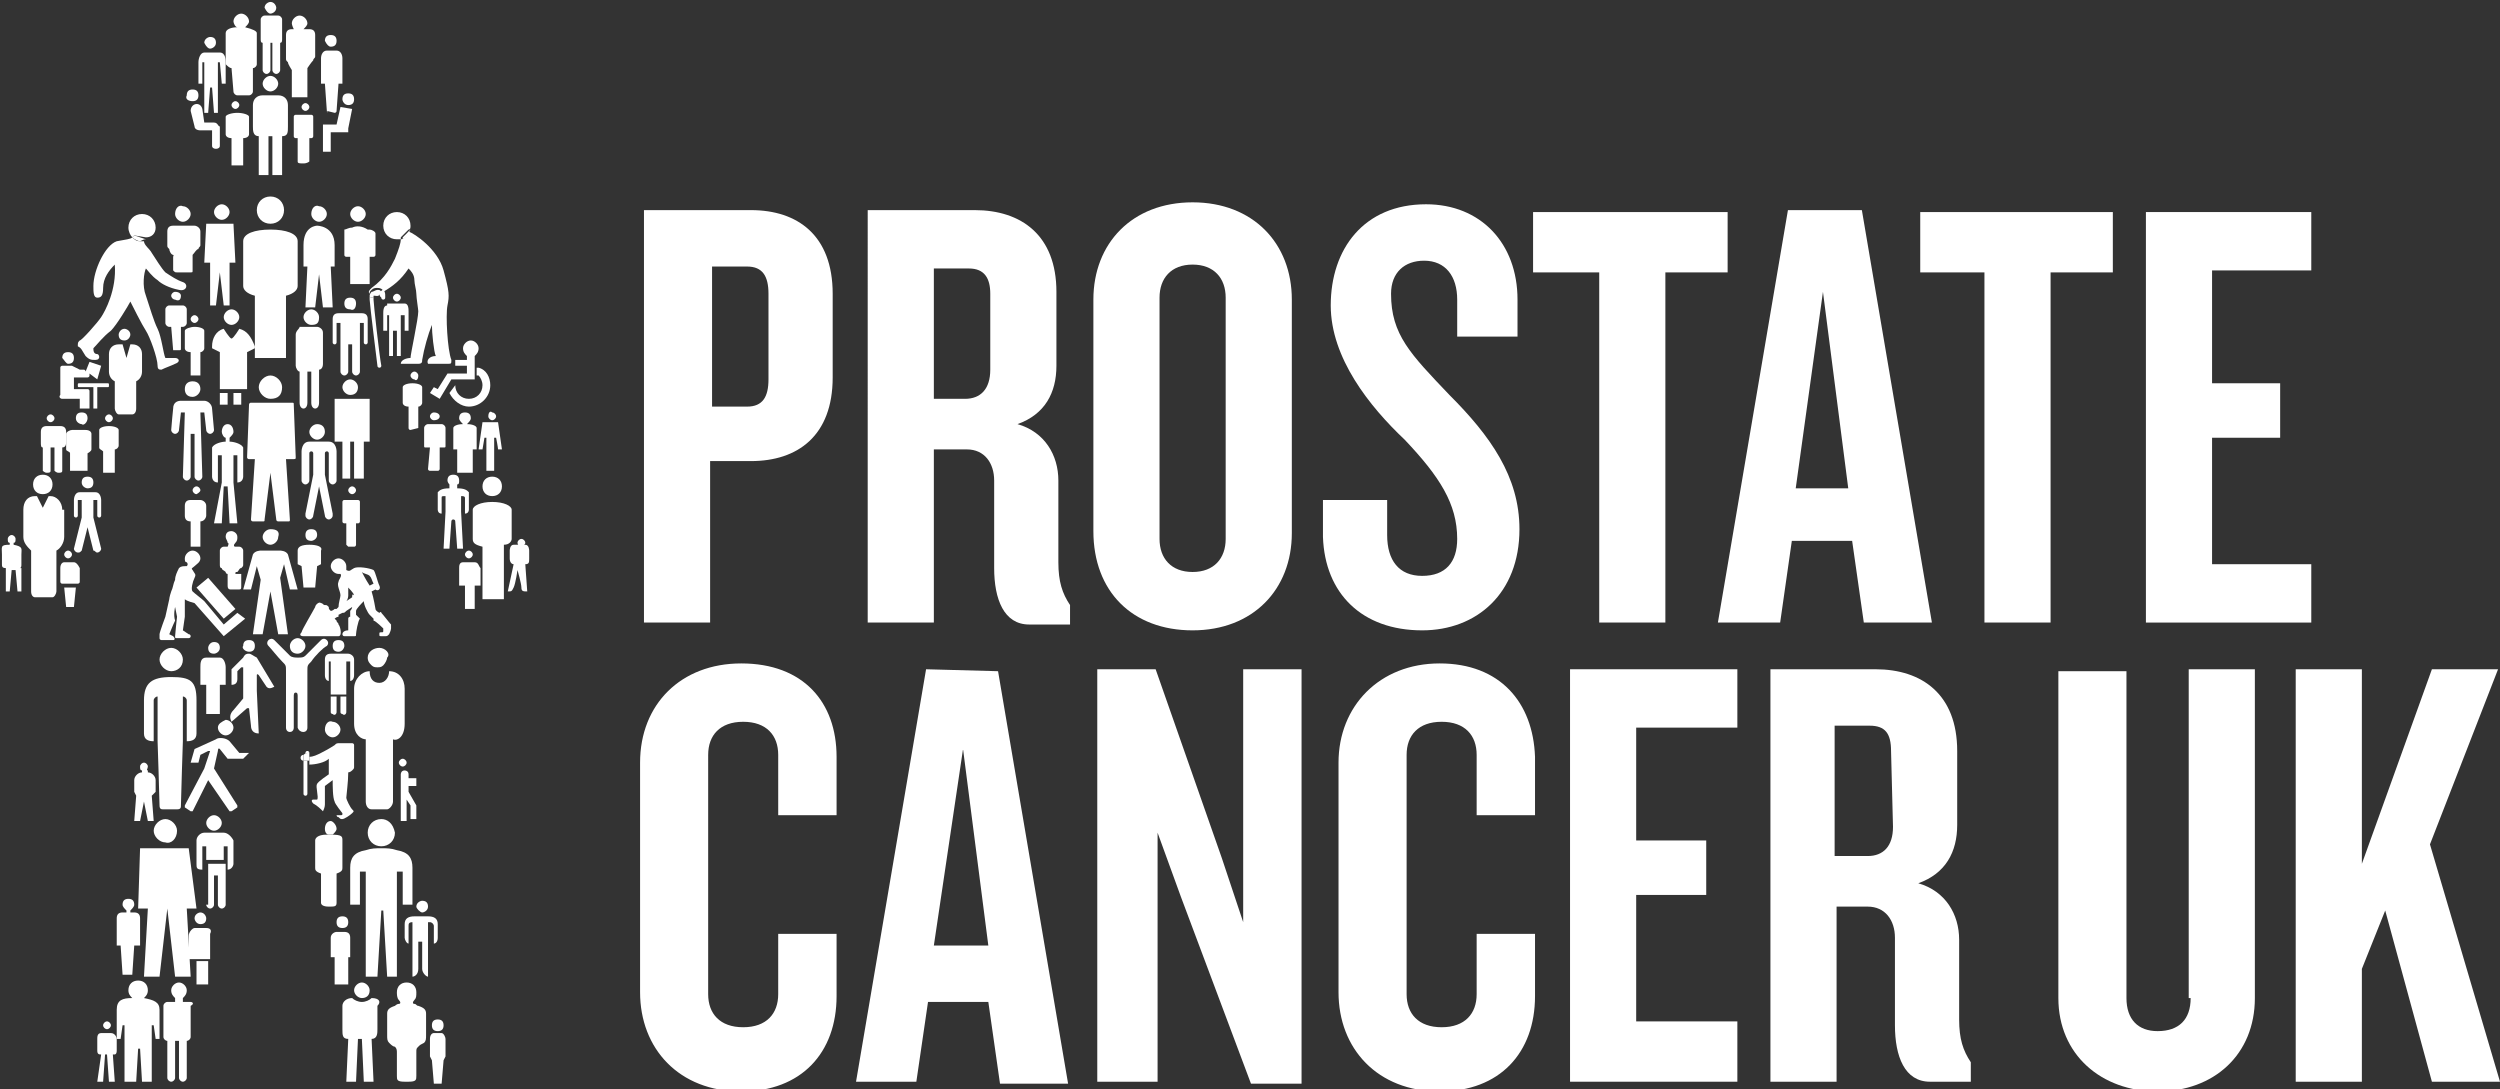
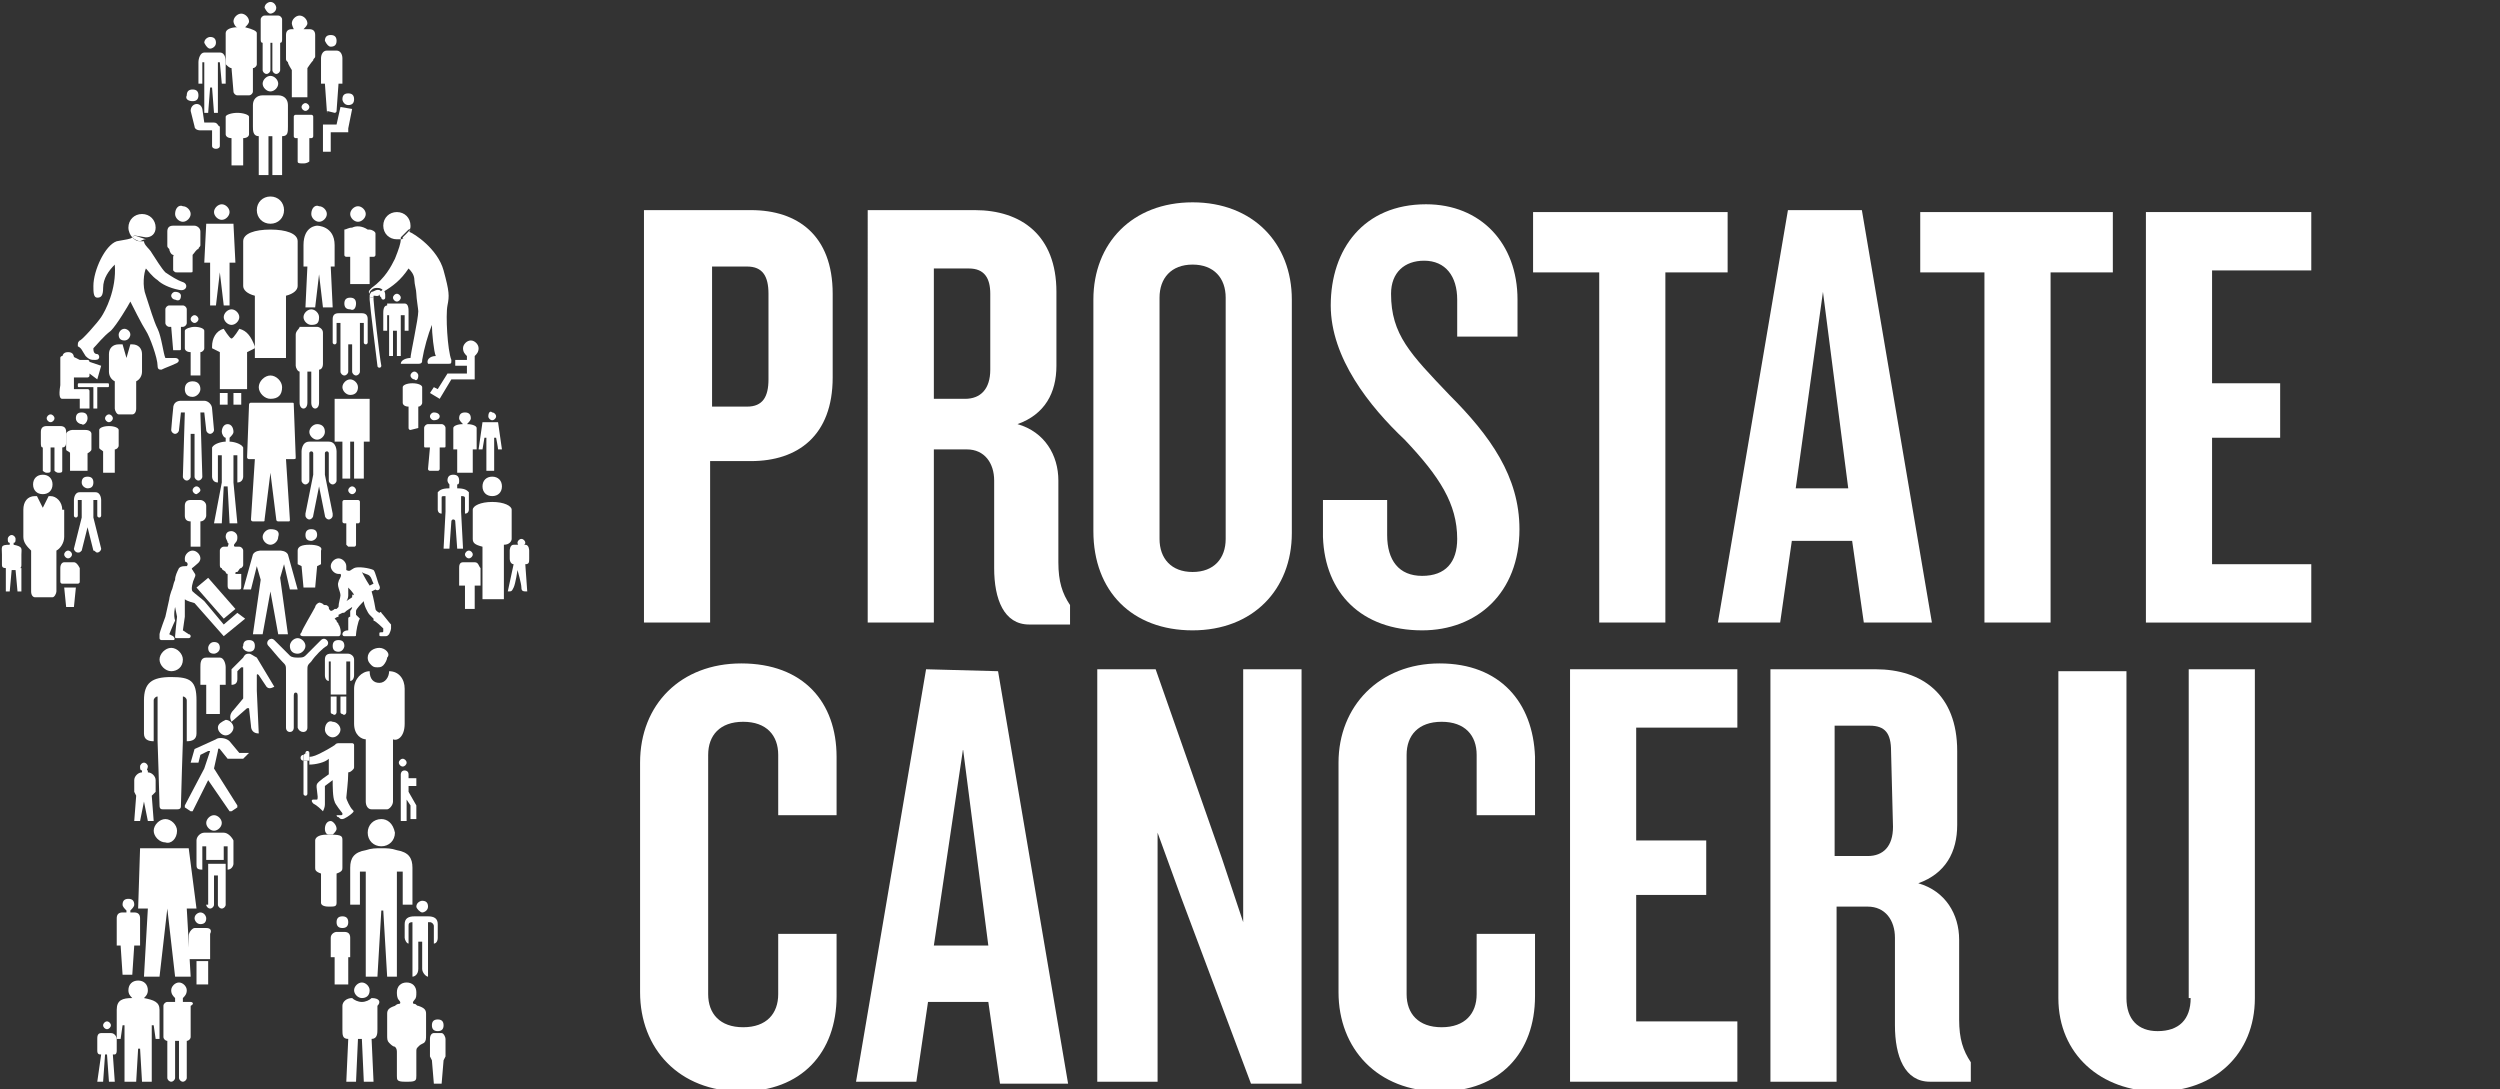
<svg xmlns="http://www.w3.org/2000/svg" version="1.1" id="Layer_1" x="0px" y="0px" viewBox="0 0 128.5 56" style="enable-background:new 0 0 128.5 56;" xml:space="preserve">
  <rect x="0" y="0" width="128.5" height="56" fill="#333333" stroke="none" />
  <style type="text/css">
	.st0{fill:#FFFFFF;}
	.st1{fill-rule:evenodd;clip-rule:evenodd;fill:#FFFFFF;}
</style>
  <g>
    <path class="st0" d="M100.7,48.3c0-1.3-0.7-2.5-2.1-2.9c1.4-0.5,2-1.6,2-3v-3.8c0-2.9-1.8-4.2-4.2-4.2H91v21.2h3.4v-9H96   c0.9,0,1.4,0.7,1.4,1.6v4.5c0,1.6,0.5,2.9,1.8,2.9h2.1v-1c-0.4-0.6-0.6-1.2-0.6-2.2V48.3z M97.3,42.5c0,1-0.5,1.5-1.3,1.5h-1.7   v-6.7h1.8c0.8,0,1.1,0.4,1.1,1.3L97.3,42.5L97.3,42.5z" />
-     <path class="st0" d="M124.9,43.4l3.5-9H125l-3.6,10v-10H118v21.2h3.4v-5.8l1.2-3l2.4,8.8h3.5L124.9,43.4z" />
    <path class="st0" d="M112.6,51.3c0,1.1-0.6,1.7-1.7,1.7c-1,0-1.6-0.6-1.6-1.7V34.5h-3.5v16.8c0,2.9,2.2,4.8,5.1,4.8   c2.9,0,5-1.9,5-4.8V34.4h-3.4V51.3z" />
    <path class="st0" d="M80.7,55.6h8.6v-3.1h-5.2v-6.5h3.6v-2.8h-3.6v-5.8h5.2v-3h-8.6V55.6z" />
    <path class="st0" d="M63.9,47.4l-1.1-3.3l-3.4-9.7h-3v21.2h3.1V42.8l1.2,3.3l3.6,9.6h2.6V34.4h-3V47.4z" />
    <path class="st0" d="M47.6,34.4L44,55.6h3.1l0.6-4.1h3.1l0.6,4.2h3.5l-3.6-21.2L47.6,34.4L47.6,34.4z M48,48.6l1.5-10.1l1.3,10.1   H48z" />
    <path class="st0" d="M74,34.1c-3.1,0-5.2,2.2-5.2,5.1v11.8c0,2.9,2,5.1,5.2,5.1c3.1,0,4.9-2,4.9-4.9V48h-3v3.1c0,1-0.6,1.7-1.8,1.7   c-1.2,0-1.8-0.7-1.8-1.7V38.8c0-1,0.6-1.7,1.8-1.7c1.2,0,1.8,0.7,1.8,1.7v3.1h3v-3C78.8,36.1,77.1,34.1,74,34.1z" />
    <path class="st0" d="M38.1,34.1c-3.1,0-5.2,2.1-5.2,5.1v11.8c0,2.9,2,5.1,5.2,5.1c3.1,0,4.9-2,4.9-4.9V48h-3v3.1   c0,1-0.6,1.7-1.8,1.7s-1.8-0.7-1.8-1.7V38.8c0-1,0.6-1.7,1.8-1.7s1.8,0.7,1.8,1.7v3.1h3v-3C43,36.1,41.3,34.1,38.1,34.1z" />
    <path class="st0" d="M118.8,29h-5.1v-6.5h3.5v-2.8h-3.5v-5.8h5.1v-3h-8.5V32h8.5V29z" />
    <path class="st0" d="M108.7,10.9h-10V14h3.3V32h3.4V14h3.2V10.9z" />
    <path class="st0" d="M82.2,32h3.4V14h3.2v-3.1h-10V14h3.4V32z" />
    <path class="st0" d="M91.5,32l0.6-4.2h3.1l0.6,4.2h3.5l-3.6-21.2h-3.8L88.3,32H91.5z M93.7,15L95,25.1h-2.7L93.7,15z" />
    <path class="st0" d="M54.4,24.7c0-1.3-0.7-2.5-2.1-2.9c1.4-0.5,2-1.6,2-3V15c0-2.9-1.8-4.2-4.2-4.2h-5.5V32H48v-8.9h1.7   c0.9,0,1.4,0.7,1.4,1.6v4.5c0,1.6,0.5,2.9,1.8,2.9H55v-1c-0.4-0.6-0.6-1.2-0.6-2.2V24.7z M50.9,19c0,1-0.5,1.5-1.3,1.5H48v-6.7h1.8   c0.8,0,1.1,0.5,1.1,1.3L50.9,19L50.9,19z" />
    <path class="st0" d="M36.6,23.7h2c2.4,0,4.2-1.3,4.2-4.3v-4.3c0-3-1.8-4.3-4.2-4.3h-5.5V32h3.4V23.7z M36.6,13.7h1.8   c0.8,0,1.1,0.5,1.1,1.4v4.4c0,0.9-0.3,1.4-1.1,1.4h-1.8V13.7z" />
    <path class="st0" d="M73.1,32.4c2.8,0,5-1.9,5-5.2c0-2.7-1.5-4.8-3.6-6.9c-2-2.1-3-3.1-3-5.2c0-1.1,0.7-1.7,1.7-1.7   c1.1,0,1.7,0.8,1.7,2v1.9h3.1v-1.9c0-2.9-1.9-4.9-4.7-4.9c-3.2,0-4.9,2.3-4.9,5.2c0,2.7,2,5.2,3.8,6.9c1.8,1.9,2.7,3.3,2.7,5.1   c0,1.2-0.6,1.9-1.8,1.9c-1.2,0-1.8-0.8-1.8-2.1v-1.8H68v1.9C68.1,30.5,70,32.4,73.1,32.4z" />
    <path class="st0" d="M61.3,32.4c3.1,0,5.1-2.1,5.1-5v-12c0-2.9-2-5-5.1-5c-3.1,0-5.1,2.1-5.1,5v11.9C56.2,30.4,58.2,32.4,61.3,32.4   z M59.6,15.3c0-1,0.6-1.7,1.7-1.7c1.1,0,1.7,0.7,1.7,1.7v12.4c0,1-0.6,1.7-1.7,1.7c-1.1,0-1.7-0.7-1.7-1.7V15.3z" />
    <path class="st1" d="M9.8,16.4c0,0.1,0.1,0.2,0.2,0.2c0.1,0,0.2-0.1,0.2-0.2c0-0.1-0.1-0.2-0.2-0.2C9.9,16.2,9.8,16.3,9.8,16.4z" />
    <path class="st1" d="M9.5,17v0.9c0,0.1,0.1,0.2,0.3,0.2v1.2h0.5v-1.2c0.1,0,0.2-0.1,0.2-0.2V17c0-0.1-0.2-0.2-0.5-0.2   C9.8,16.8,9.5,16.9,9.5,17z" />
    <path class="st1" d="M25.3,24.5c-0.3,0-0.5,0.2-0.5,0.5c0,0.3,0.2,0.5,0.5,0.5c0.3,0,0.5-0.2,0.5-0.5   C25.8,24.7,25.6,24.5,25.3,24.5z" />
    <path class="st1" d="M26.3,27.7v-1.5c0-0.2-0.4-0.4-1-0.4c-0.6,0-1,0.2-1,0.4v1.5c0,0.2,0.1,0.3,0.5,0.4v2.7h1.1v-2.8   C26.2,28,26.3,27.8,26.3,27.7z" />
    <path class="st1" d="M5.4,21.5c0,0.1,0.1,0.2,0.2,0.2c0.1,0,0.2-0.1,0.2-0.2c0-0.1-0.1-0.2-0.2-0.2C5.5,21.3,5.4,21.4,5.4,21.5z" />
    <path class="st1" d="M24.5,22c0-0.1-0.2-0.2-0.5-0.2c0.1-0.1,0.2-0.2,0.2-0.3c0-0.2-0.1-0.3-0.3-0.3c-0.2,0-0.3,0.1-0.3,0.3   c0,0.1,0.1,0.2,0.2,0.3c-0.3,0-0.5,0.1-0.5,0.2v1.1h0.2v1.2h0.8v-1.2h0.2V22z" />
    <path class="st1" d="M17.9,28.1h0.3c0.1,0,0.1-0.1,0.1-0.1v-1.1h0.1c0.1,0,0.1-0.1,0.1-0.1v-1c0-0.1-0.1-0.1-0.1-0.1h-0.7   c-0.1,0-0.1,0.1-0.1,0.1v1c0,0.1,0.1,0.1,0.1,0.1h0.1V28C17.8,28,17.9,28.1,17.9,28.1z" />
    <path class="st1" d="M18.3,25.2c0-0.1-0.1-0.2-0.2-0.2c-0.1,0-0.2,0.1-0.2,0.2c0,0.1,0.1,0.2,0.2,0.2   C18.2,25.4,18.3,25.3,18.3,25.2z" />
    <path class="st1" d="M15.2,17.2v1.6c0,0.1,0.1,0.3,0.2,0.3v1.6c0,0.2,0.1,0.3,0.2,0.3c0.1,0,0.2-0.1,0.2-0.3v-1.6h0.2v1.6   c0,0.2,0.1,0.3,0.2,0.3s0.2-0.1,0.2-0.3V19c0.1,0,0.2-0.1,0.2-0.3v-1.6c0-0.2-0.2-0.3-0.3-0.3h-0.9C15.4,16.9,15.2,17,15.2,17.2z" />
    <path class="st1" d="M16.4,16.3c0-0.2-0.2-0.4-0.4-0.4c-0.2,0-0.4,0.2-0.4,0.4c0,0.2,0.2,0.4,0.4,0.4   C16.3,16.7,16.4,16.6,16.4,16.3z" />
-     <path class="st1" d="M11.9,5.4c0,0.1,0.1,0.2,0.2,0.2c0.1,0,0.2-0.1,0.2-0.2c0-0.1-0.1-0.2-0.2-0.2C12,5.2,11.9,5.3,11.9,5.4z" />
    <path class="st1" d="M11.9,7.1v1.4h0.6V7.1c0.2,0,0.3-0.1,0.3-0.2V6c0-0.1-0.3-0.2-0.6-0.2c-0.3,0-0.6,0.1-0.6,0.2v0.9   C11.6,7,11.7,7.1,11.9,7.1z" />
    <path class="st1" d="M11,6.3l-0.5,0l-0.1-0.7c-0.1-0.4-0.6-0.3-0.6,0.1l0.2,0.8c0,0.1,0.1,0.2,0.3,0.2h0.6v0.8c0,0.2,0.4,0.2,0.4,0   v-1C11.2,6.5,11.2,6.3,11,6.3z" />
    <path class="st1" d="M9.9,5.2c0.2,0,0.3-0.1,0.3-0.3c0-0.2-0.1-0.3-0.3-0.3c-0.2,0-0.3,0.1-0.3,0.3C9.5,5.1,9.7,5.2,9.9,5.2z" />
    <path class="st1" d="M13.5,2.2v1.4c0,0.1,0.1,0.2,0.2,0.2c0.1,0,0.2-0.1,0.2-0.2V2.2H14v1.4c0,0.1,0.1,0.2,0.2,0.2   c0.1,0,0.2-0.1,0.2-0.2V2.2c0.1,0,0.1-0.1,0.1-0.2v-1c0-0.1-0.1-0.2-0.2-0.2h-0.7c-0.1,0-0.2,0.1-0.2,0.2v1   C13.4,2.1,13.4,2.2,13.5,2.2z" />
    <path class="st1" d="M13.9,0.7c0.1,0,0.3-0.1,0.3-0.3c0-0.1-0.1-0.3-0.3-0.3c-0.1,0-0.3,0.1-0.3,0.3C13.7,0.6,13.8,0.7,13.9,0.7z" />
    <path class="st1" d="M16.6,6.4v1.4H17V6.8h0.9l0-0.2c0,0,0,0,0,0l0.2-1l-0.6-0.1c0,0,0,0,0,0l-0.2,0.9l0,0l-0.4,0v0H16.6z" />
    <path class="st1" d="M17.9,5.4c0.2,0,0.3-0.1,0.3-0.3c0-0.2-0.1-0.3-0.3-0.3c-0.2,0-0.3,0.1-0.3,0.3C17.6,5.2,17.7,5.4,17.9,5.4z" />
    <path class="st1" d="M17,2.4c0.2,0,0.3-0.1,0.3-0.3c0-0.2-0.1-0.3-0.3-0.3c-0.2,0-0.3,0.1-0.3,0.3C16.8,2.3,16.9,2.4,17,2.4z" />
    <path class="st1" d="M20.6,15.3c0-0.1-0.1-0.2-0.2-0.2c-0.1,0-0.2,0.1-0.2,0.2c0,0.1,0.1,0.2,0.2,0.2   C20.5,15.5,20.6,15.4,20.6,15.3z" />
    <path class="st1" d="M19.9,15.7c-0.2,0-0.2,0.3-0.2,0.4v0.9h0.2v-0.8H20v2.1h0.2v-1.3h0.2v1.3h0.2v-2.1h0.2v0.8h0.2V16   c0-0.1,0-0.4-0.2-0.4H19.9z" />
    <path class="st1" d="M14.8,3.2C14.8,3.2,14.8,3.2,14.8,3.2C14.8,3.2,14.8,3.2,14.8,3.2C14.8,3.3,15,3.6,15,3.6c0,0,0,0,0,0.2V5h0.8   V3.7c0-0.1,0-0.2,0-0.2c0,0,0.2-0.3,0.3-0.4c0,0,0,0,0,0c0,0,0,0,0,0h0c0-0.1,0.1-0.1,0.1-0.2V1.8c0-0.2-0.1-0.3-0.3-0.3h-0.3   c0.1-0.1,0.2-0.2,0.2-0.3c0-0.2-0.2-0.4-0.4-0.4c-0.2,0-0.4,0.2-0.4,0.4c0,0.1,0.1,0.3,0.1,0.3H15c-0.2,0-0.3,0.1-0.3,0.3V3   C14.7,3.1,14.7,3.1,14.8,3.2L14.8,3.2z" />
    <path class="st1" d="M13.9,10.1c-0.4,0-0.7,0.3-0.7,0.7c0,0.4,0.3,0.7,0.7,0.7c0.4,0,0.7-0.3,0.7-0.7   C14.6,10.4,14.3,10.1,13.9,10.1z" />
    <path class="st1" d="M12.5,12.4v2.3c0,0.2,0.2,0.4,0.6,0.5v3.2h1.6v-3.2c0.4-0.1,0.6-0.3,0.6-0.5v-2.3c0-0.4-0.6-0.6-1.4-0.6   C13.1,11.8,12.5,12,12.5,12.4z" />
    <path class="st1" d="M18.3,15.6c0-0.2-0.1-0.3-0.3-0.3c-0.2,0-0.3,0.1-0.3,0.3c0,0.2,0.1,0.3,0.3,0.3C18.2,16,18.3,15.8,18.3,15.6z   " />
    <path class="st1" d="M17.4,16.1c-0.2,0-0.3,0.1-0.3,0.3v1.2c0,0.1,0.1,0.1,0.1,0.1c0.1,0,0.1-0.1,0.1-0.1v-1h0.2v2.5h0   c0,0.1,0.1,0.2,0.2,0.2c0.1,0,0.2-0.1,0.2-0.2v-1.4h0.2v1.4c0,0.1,0.1,0.2,0.2,0.2c0.1,0,0.2-0.1,0.2-0.2h0v-2.5h0.2v1   c0,0.1,0.1,0.1,0.1,0.1c0.1,0,0.1-0.1,0.1-0.1v-1.2c0-0.2-0.1-0.3-0.3-0.3v0L17.4,16.1L17.4,16.1z" />
    <path class="st1" d="M9.5,20c0,0.2,0.1,0.4,0.4,0.4c0.2,0,0.4-0.2,0.4-0.4c0-0.2-0.1-0.4-0.4-0.4C9.7,19.6,9.5,19.7,9.5,20z" />
    <path class="st1" d="M8.9,21c0,0-0.1,1-0.1,1.1c0,0.1,0.1,0.2,0.2,0.2s0.2-0.1,0.2-0.2c0,0,0.1-0.9,0.1-0.9h0.2l-0.1,3.3h0   c0,0.1,0.1,0.2,0.2,0.2c0.1,0,0.2-0.1,0.2-0.2v-2.2H10v2.2c0,0.1,0.1,0.2,0.2,0.2c0.1,0,0.2-0.1,0.2-0.2h0l-0.1-3.3h0.2   c0,0,0.1,0.9,0.1,0.9c0,0.1,0.1,0.2,0.2,0.2c0.1,0,0.2-0.1,0.2-0.2c0,0-0.1-1.1-0.1-1.1c0-0.2-0.2-0.4-0.4-0.4v0H9.3v0   C9.1,20.6,8.9,20.7,8.9,21z" />
    <path class="st1" d="M22.6,21.4c0-0.1-0.1-0.2-0.3-0.2c-0.1,0-0.2,0.1-0.2,0.2c0,0.1,0.1,0.2,0.2,0.2   C22.5,21.6,22.6,21.5,22.6,21.4z" />
    <path class="st1" d="M22,24.1c0,0.1,0.1,0.1,0.1,0.1h0.4c0.1,0,0.1-0.1,0.1-0.1l0-1.1c0.1,0,0.1,0,0.2,0c0.1,0,0.1,0,0.1-0.1V22   c0-0.1-0.1-0.2-0.2-0.2H22c-0.1,0-0.2,0.1-0.2,0.2v0.9c0,0.1,0,0.1,0.1,0.1c0.1,0,0.1,0,0.2,0L22,24.1z" />
    <path class="st1" d="M14.3,4.3c0-0.2-0.2-0.4-0.4-0.4c-0.2,0-0.4,0.2-0.4,0.4c0,0.2,0.2,0.4,0.4,0.4C14.1,4.7,14.3,4.5,14.3,4.3z" />
    <path class="st1" d="M13,5.4v1.1c0,0.2,0,0.5,0.3,0.5v2h0.5v-2H14v2h0.5v-2c0.3,0,0.3-0.2,0.3-0.5V5.4c0-0.3-0.2-0.5-0.5-0.5h-0.8   C13.2,4.9,13,5.1,13,5.4z" />
    <path class="st1" d="M23.7,26.3v-0.8c0.1,0,0.2,0,0.2,0.1v0.8c0.2,0,0.2-0.2,0.2-0.2v-0.6c0-0.2,0-0.2,0-0.3   c-0.1-0.1-0.2-0.2-0.6-0.2v-0.2c0.1,0,0.1-0.1,0.1-0.2c0-0.2-0.1-0.3-0.3-0.3c-0.2,0-0.3,0.1-0.3,0.3c0,0.1,0.1,0.2,0.1,0.2v0.2   c-0.4,0-0.5,0.1-0.6,0.2c0,0,0,0.1,0,0.3v0.6c0,0,0,0.2,0.2,0.2v-0.8c0-0.1,0-0.1,0.2-0.1v0.8l-0.1,1.9h0.3l0.1-1.4   c0,0,0-0.1,0.1-0.1c0,0,0.1,0,0.1,0.1l0.1,1.4h0.3L23.7,26.3z" />
    <path class="st1" d="M0.7,28v-0.1c0.1,0,0.1-0.1,0.1-0.2c0-0.1-0.1-0.2-0.2-0.2c-0.1,0-0.2,0.1-0.2,0.2c0,0.1,0,0.2,0.1,0.2V28   c-0.5,0-0.4,0.1-0.4,0.5v0.5c0,0.1,0,0.2,0.2,0.2h0v0.1l0,1.1h0.2l0.1-1.1h0.2l0.1,1.1h0.2l0-1.1v-0.1H1c0.1,0,0.1-0.1,0.1-0.2   v-0.5C1.1,28.2,1.2,28.1,0.7,28z" />
    <path class="st1" d="M27,27.9c0-0.1-0.1-0.2-0.2-0.2c-0.1,0-0.2,0.1-0.2,0.2c0,0.1,0.1,0.2,0.1,0.2h0.2C26.9,28,27,28,27,27.9z" />
    <path class="st1" d="M27,29L27,29c0.2,0,0.2-0.1,0.2-0.3v-0.4c0,0,0-0.3-0.2-0.3h-0.2c0,0-0.1,0-0.1,0v0c0,0-0.1,0-0.1,0h-0.2   c-0.2,0-0.2,0.3-0.2,0.3v0.4c0,0.2,0.1,0.3,0.2,0.3h0l0,0v0h0l-0.3,1.4c0.2,0,0.2,0,0.3-0.2c0.1-0.2,0.2-0.9,0.2-0.9   s0.2,0.7,0.2,0.9c0,0.2,0.1,0.2,0.3,0.2L27,29z" />
    <path class="st1" d="M26.5,29L26.5,29L26.5,29L26.5,29z" />
    <path class="st1" d="M26.8,28.1C26.8,28.1,26.8,28.1,26.8,28.1L26.8,28.1C26.7,28.1,26.7,28.1,26.8,28.1L26.8,28.1z" />
    <path class="st1" d="M10.3,25.2c0-0.1-0.1-0.2-0.2-0.2c-0.1,0-0.2,0.1-0.2,0.2c0,0.1,0.1,0.2,0.2,0.2   C10.1,25.4,10.3,25.3,10.3,25.2z" />
    <path class="st1" d="M10.3,28.1v-1.3c0.2,0,0.3-0.2,0.3-0.3v-0.5c0-0.2-0.2-0.3-0.3-0.3H9.8c-0.2,0-0.3,0.1-0.3,0.3v0.5   c0,0.2,0.1,0.3,0.3,0.3v1.3H10.3z" />
    <path class="st1" d="M3.2,26.2c0-0.4-0.3-0.7-0.6-0.7H2.5l-0.3,0.6l-0.3-0.6H1.8c-0.4,0-0.6,0.3-0.6,0.7v1.4c0,0.3,0.2,0.5,0.4,0.7   v2.1c0,0.2,0.1,0.3,0.2,0.3h0.9c0.1,0,0.2-0.2,0.2-0.3v-2.1c0.2-0.1,0.4-0.4,0.4-0.7V26.2z" />
    <path class="st1" d="M2.2,25.4c0.3,0,0.5-0.2,0.5-0.5c0-0.3-0.2-0.5-0.5-0.5s-0.5,0.2-0.5,0.5C1.7,25.2,1.9,25.4,2.2,25.4z" />
    <path class="st1" d="M5.6,18.2v0.9c0,0.2,0.1,0.4,0.3,0.5V21c0,0.1,0.1,0.3,0.2,0.3h0.7c0.1,0,0.2-0.1,0.2-0.3v-1.4   c0.2-0.1,0.3-0.3,0.3-0.5v-0.9c0-0.3-0.2-0.5-0.5-0.5H6.7l-0.2,0.7l-0.2-0.7H6.1C5.8,17.7,5.6,17.9,5.6,18.2z" />
    <path class="st1" d="M6.4,17.5c0.2,0,0.3-0.2,0.3-0.3c0-0.2-0.2-0.3-0.3-0.3c-0.2,0-0.3,0.2-0.3,0.3C6.1,17.4,6.2,17.5,6.4,17.5z" />
    <path class="st1" d="M15.9,28c-0.4,0-0.6,0.1-0.6,0.3c0,0.3,0,0.4,0,0.7l0.2,0.1l0.1,1.1h0.6l0.1-1.1l0.2-0.1c0-0.3,0-0.4,0-0.7   C16.6,28.1,16.3,28,15.9,28z" />
    <path class="st1" d="M16.3,27.5c0-0.2-0.1-0.3-0.3-0.3c-0.2,0-0.3,0.1-0.3,0.3c0,0.2,0.1,0.3,0.3,0.3   C16.1,27.8,16.3,27.7,16.3,27.5z" />
    <path class="st1" d="M24,19.2h-1L22.5,20l-0.2-0.1l-0.2,0.3l0.5,0.3l0.6-1h0.3l0.9,0v-1.2c0.1-0.1,0.2-0.2,0.2-0.4   c0-0.2-0.2-0.4-0.4-0.4c-0.2,0-0.4,0.2-0.4,0.4c0,0.2,0.1,0.3,0.2,0.4v0.2h-0.6v0.3H24V19.2z" />
    <path class="st1" d="M25.1,21.4c0,0.1,0.1,0.2,0.2,0.2c0.1,0,0.2-0.1,0.2-0.2c0-0.1-0.1-0.2-0.2-0.2C25.2,21.1,25.1,21.2,25.1,21.4   z" />
    <path class="st1" d="M24.8,21.7l-0.2,1.4c0,0,0,0,0,0h0.1c0,0,0,0,0.1,0c0,0,0.1-0.6,0.1-0.6s0.1,0,0.1,0c0,0,0,1.6,0,1.7   c0,0,0,0,0,0h0.4c0,0,0,0,0,0c0-0.1,0-1.7,0-1.7c0,0,0.1,0,0.1,0s0.1,0.5,0.1,0.6c0,0,0.1,0,0.1,0h0.1c0,0,0,0,0,0l-0.2-1.4H24.8z" />
    <path class="st1" d="M23.9,28.5c0,0.1,0.1,0.2,0.2,0.2c0.1,0,0.2-0.1,0.2-0.2c0-0.1-0.1-0.2-0.2-0.2C24,28.3,23.9,28.4,23.9,28.5z" />
    <path class="st1" d="M24.4,28.9h-0.6c-0.2,0-0.2,0.2-0.2,0.3v0.9h0.3v1.2h0.5v-1.2h0.3v-0.9C24.6,29.1,24.6,28.9,24.4,28.9z" />
    <path class="st1" d="M15.1,6v1c0,0.1,0.1,0.1,0.1,0.1h0.1v1.2c0,0.1,0.1,0.1,0.3,0.1c0.2,0,0.3-0.1,0.3-0.1V7.1h0.1   c0.1,0,0.1-0.1,0.1-0.1V6c0-0.1-0.1-0.1-0.1-0.1h-0.8C15.2,5.9,15.1,5.9,15.1,6z" />
    <path class="st1" d="M15.9,5.5c0-0.1-0.1-0.2-0.2-0.2c-0.1,0-0.2,0.1-0.2,0.2c0,0.1,0.1,0.2,0.2,0.2C15.8,5.7,15.9,5.6,15.9,5.5z" />
    <path class="st1" d="M16.8,5.7C16.8,5.8,16.9,5.8,16.8,5.7l0.4,0.1c0,0,0.1,0,0.1-0.1l0.1-1.4h0.2l0-0.4V3c0-0.2-0.1-0.4-0.3-0.4   h-0.5c-0.2,0-0.3,0.2-0.3,0.4v1.3h0.2L16.8,5.7z" />
    <path class="st1" d="M11.9,3.5L11.9,3.5l0.1,1.2l0,0l0,0c0,0.1,0.1,0.2,0.2,0.2h0.6c0.1,0,0.2-0.1,0.2-0.2c0,0,0,0,0,0V3.5H13   c0.1,0,0.2-0.1,0.2-0.2V1.7c0-0.1-0.2-0.2-0.6-0.3c0.1-0.1,0.2-0.2,0.2-0.3c0-0.2-0.2-0.4-0.4-0.4c-0.2,0-0.4,0.2-0.4,0.4   c0,0.1,0.1,0.3,0.2,0.3c-0.3,0-0.6,0.1-0.6,0.3v1.6C11.7,3.4,11.8,3.5,11.9,3.5z" />
    <path class="st1" d="M10.8,2.5c0.1,0,0.3-0.1,0.3-0.3c0-0.2-0.1-0.3-0.3-0.3c-0.1,0-0.3,0.1-0.3,0.3C10.6,2.4,10.7,2.5,10.8,2.5z" />
    <path class="st1" d="M11.4,10.5c-0.2,0-0.4,0.2-0.4,0.4c0,0.2,0.2,0.4,0.4,0.4s0.4-0.2,0.4-0.4C11.8,10.7,11.6,10.5,11.4,10.5z" />
    <path class="st1" d="M10.6,11.5l-0.1,2h0.3v2.2h0.3l0.2-1.7l0.2,1.7h0.3v-2.2h0.3l-0.1-2H10.6z" />
    <path class="st1" d="M9.4,11.4c0.2,0,0.4-0.2,0.4-0.4c0-0.2-0.2-0.4-0.4-0.4C9.2,10.5,9,10.7,9,11C9,11.2,9.2,11.4,9.4,11.4z" />
    <path class="st1" d="M8.9,13.1C8.9,13.2,9,13.2,8.9,13.1l0,0.8C9,14,9,14,9.1,14h0.7c0.1,0,0.1,0,0.1-0.1c0,0,0,0,0,0l0-0.7   c0,0,0-0.1,0-0.1c0.1-0.1,0.2-0.3,0.3-0.3c0-0.1,0.1-0.1,0.1-0.2v-0.7c0-0.2-0.2-0.3-0.3-0.3H8.9c-0.2,0-0.3,0.1-0.3,0.3v0.7   c0,0.1,0,0.1,0.1,0.2C8.7,12.9,8.8,13.1,8.9,13.1z" />
    <path class="st1" d="M18.1,11.7c-0.2,0-0.3,0.1-0.4,0.1c0,0,0,0,0,0c0,0,0,0,0,0c0,0,0,0,0,0c0,0,0,0,0,0c0,0,0,0,0,0   c0,0,0,0,0,0.1v1.2c0,0.1,0.1,0.1,0.1,0.1h0.2v1.4H19v-1.4h0.2c0.1,0,0.1-0.1,0.1-0.1V12c0,0,0,0,0,0c0,0,0,0,0,0   c0-0.1-0.2-0.2-0.3-0.2c0,0,0,0,0,0c0,0-0.1,0-0.1,0C18.6,11.6,18.3,11.6,18.1,11.7z" />
    <path class="st1" d="M18,11c0,0.2,0.2,0.4,0.4,0.4c0.2,0,0.4-0.2,0.4-0.4c0-0.2-0.2-0.4-0.4-0.4C18.2,10.6,18,10.8,18,11z" />
    <path class="st1" d="M15.6,12.6v1.1h0.2l-0.1,2.1h0.5l0.2-1.7l0.2,1.7h0.5l-0.1-2.1h0.2v-1.1c0-1-0.9-1-0.9-1S15.6,11.6,15.6,12.6z   " />
    <path class="st1" d="M16,11c0,0.2,0.2,0.4,0.4,0.4c0.2,0,0.4-0.2,0.4-0.4c0-0.2-0.2-0.4-0.4-0.4C16.2,10.5,16,10.7,16,11z" />
    <path class="st1" d="M8.9,18h0.3c0.1,0,0.1,0,0.1-0.1v-1.1h0.1c0.1,0,0.2-0.1,0.2-0.2v-0.7c0-0.1-0.1-0.2-0.2-0.2H8.7   c-0.1,0-0.2,0.1-0.2,0.2v0.7c0,0.1,0.1,0.2,0.2,0.2h0.1L8.9,18C8.8,18,8.8,18,8.9,18z" />
    <path class="st1" d="M9.3,15.2C9.3,15.1,9.2,15,9,15c-0.1,0-0.2,0.1-0.2,0.2s0.1,0.2,0.2,0.2C9.2,15.5,9.3,15.4,9.3,15.2z" />
    <path class="st1" d="M21.5,19.3c0-0.1-0.1-0.2-0.2-0.2c-0.1,0-0.2,0.1-0.2,0.2c0,0.1,0.1,0.2,0.2,0.2   C21.4,19.6,21.5,19.5,21.5,19.3z" />
    <path class="st1" d="M21.5,22v-1.1c0.1,0,0.2-0.1,0.2-0.2v-0.8c0-0.1-0.2-0.2-0.5-0.2c-0.3,0-0.5,0.1-0.5,0.2v0.8   c0,0.1,0.1,0.2,0.3,0.2V22c0,0,0,0.1,0.1,0.1L21.5,22C21.5,22.1,21.5,22.1,21.5,22z" />
    <path class="st1" d="M3.5,18.7c0.2,0,0.3-0.1,0.3-0.3c0-0.2-0.1-0.3-0.3-0.3c-0.2,0-0.3,0.1-0.3,0.3C3.3,18.5,3.4,18.7,3.5,18.7z" />
-     <path class="st1" d="M3.2,20.5h0.9V21h0.5v-0.9c0,0,0-0.1-0.1-0.1H3.8v-0.6l0.2,0h0.5v0c0,0,0.1,0,0.1-0.1v-0.1L5,19.5l0.2-0.7   l-0.6-0.2l-0.2,0.5v0c0,0,0-0.1-0.1-0.1H4.1l-0.4-0.2c0,0,0,0-0.2,0H3.2c0,0-0.1,0-0.1,0.1v1.4C3,20.4,3.1,20.5,3.2,20.5z" />
+     <path class="st1" d="M3.2,20.5h0.9V21h0.5v-0.9c0,0,0-0.1-0.1-0.1H3.8v-0.6l0.2,0h0.5v0c0,0,0.1,0,0.1-0.1v-0.1L5,19.5l0.2-0.7   l-0.6-0.2v0c0,0,0-0.1-0.1-0.1H4.1l-0.4-0.2c0,0,0,0-0.2,0H3.2c0,0-0.1,0-0.1,0.1v1.4C3,20.4,3.1,20.5,3.2,20.5z" />
    <path class="st1" d="M5,19.9h0.5c0.1,0,0.1,0,0.1-0.1c0-0.1,0-0.1-0.1-0.1H4.1c-0.1,0-0.1,0-0.1,0.1c0,0.1,0,0.1,0.1,0.1h0.7V21H5   V19.9z" />
    <path class="st1" d="M4.5,24.2v-0.8c0-0.1,0-0.1,0-0.1c0,0,0.2-0.1,0.2-0.2c0,0,0,0,0,0c0,0,0,0,0,0h0c0,0,0-0.1,0-0.1v-0.7   c0-0.1-0.1-0.2-0.3-0.2H3.7c-0.1,0-0.3,0.1-0.3,0.2V23c0,0.1,0,0.1,0,0.1h0c0,0,0,0,0,0c0,0,0,0,0,0c0,0.1,0.2,0.1,0.2,0.2   c0,0,0,0,0,0.1v0.8H4.5z" />
    <path class="st1" d="M4.5,21.5c0-0.2-0.1-0.3-0.3-0.3c-0.2,0-0.3,0.1-0.3,0.3c0,0.2,0.2,0.3,0.3,0.3C4.3,21.9,4.5,21.7,4.5,21.5z" />
    <path class="st1" d="M2.6,21.7L2.6,21.7c0.1,0,0.2-0.1,0.2-0.2c0-0.1-0.1-0.2-0.2-0.2h0c-0.1,0-0.2,0.1-0.2,0.2   C2.4,21.6,2.5,21.7,2.6,21.7z" />
    <path class="st1" d="M2.2,23v1.2c0,0,0.1,0.1,0.2,0.1c0.1,0,0.2,0,0.2-0.1V23h0.2v1.2c0,0,0.1,0.1,0.2,0.1c0.1,0,0.2,0,0.2-0.1V23   c0.2,0,0.2-0.2,0.2-0.3v-0.5c0-0.2-0.1-0.3-0.3-0.3H2.4c-0.2,0-0.3,0.1-0.3,0.3v0.5C2.1,22.9,2.1,23,2.2,23z" />
    <path class="st1" d="M4.5,25.1L4.5,25.1c0.2,0,0.3-0.1,0.3-0.3c0-0.2-0.1-0.3-0.3-0.3h0c-0.2,0-0.3,0.1-0.3,0.3   C4.2,25,4.4,25.1,4.5,25.1z" />
    <path class="st1" d="M5,28.4c0.1,0,0.2-0.1,0.2-0.2c0,0,0,0,0,0h0l-0.4-1.6v-0.9H5v0.8c0,0.1,0.1,0.1,0.1,0.1   c0.1,0,0.1-0.1,0.1-0.1c0,0,0,0,0,0v-0.8c0,0,0-0.4-0.3-0.4H4.1c-0.3,0-0.3,0.4-0.3,0.4s0,0.8,0,0.8c0,0.1,0.1,0.1,0.1,0.1   c0.1,0,0.1-0.1,0.1-0.1c0,0,0-0.8,0-0.8h0.2v0.9l-0.4,1.6h0c0,0,0,0,0,0c0,0.1,0.1,0.2,0.2,0.2c0.1,0,0.1,0,0.2-0.1h0l0.3-1.2   l0.3,1.2C4.9,28.3,4.9,28.4,5,28.4z" />
    <path class="st1" d="M18.4,19.9c0-0.2-0.2-0.4-0.4-0.4c-0.2,0-0.4,0.2-0.4,0.4c0,0.2,0.2,0.4,0.4,0.4   C18.3,20.3,18.4,20.1,18.4,19.9z" />
    <path class="st1" d="M14.5,19.9c0-0.3-0.3-0.6-0.6-0.6c-0.3,0-0.6,0.3-0.6,0.6c0,0.3,0.3,0.6,0.6,0.6   C14.3,20.5,14.5,20.3,14.5,19.9z" />
    <path class="st1" d="M15.2,23.5l-0.1-2.7c0-0.1,0-0.1-0.1-0.1h-2.1c-0.1,0-0.1,0.1-0.1,0.1l-0.1,2.7c0,0.1,0.1,0.1,0.1,0.1h0.3   l-0.2,3.1c0,0,0,0,0,0c0,0,0,0,0,0v0l0,0c0,0.1,0.1,0.1,0.1,0.1h0.5c0.1,0,0.1,0,0.1-0.1c0,0,0,0,0,0l0.3-2.4l0.3,2.4c0,0,0,0,0,0   c0,0.1,0.1,0.1,0.1,0.1h0.5c0.1,0,0.1,0,0.1-0.1l0,0v0c0,0,0,0,0,0c0,0,0,0,0,0l-0.2-3.1h0.3C15.2,23.6,15.2,23.6,15.2,23.5z" />
    <path class="st1" d="M12.4,20.8v-0.6H12v0.6c0,0,0,0,0,0L12.4,20.8C12.3,20.9,12.4,20.8,12.4,20.8z" />
    <path class="st1" d="M11.7,20.9C11.7,20.9,11.8,20.8,11.7,20.9l0-0.7h-0.4v0.6c0,0,0,0,0,0H11.7z" />
    <path class="st1" d="M11.9,15.9c-0.2,0-0.4,0.2-0.4,0.4c0,0.2,0.2,0.4,0.4,0.4c0.2,0,0.4-0.2,0.4-0.4   C12.3,16.1,12.1,15.9,11.9,15.9z" />
    <path class="st1" d="M12.3,16.9c0,0-0.3,0.5-0.4,0.5c-0.1,0-0.4-0.5-0.4-0.5l0,0c-0.4,0.1-0.6,0.5-0.6,0.9c0,0,0,0,0,0.1l0,0   l0.4,0.2V20h1.4v-1.9l0.4-0.2l0,0c0,0,0,0,0-0.1C12.9,17.3,12.7,17,12.3,16.9L12.3,16.9z" />
    <path class="st1" d="M12.5,24.5v-0.9c0-0.5,0-0.6,0-0.6c-0.1-0.2-0.5-0.3-0.7-0.3v-0.2c0.1-0.1,0.2-0.2,0.2-0.3   c0-0.2-0.1-0.4-0.3-0.4c-0.2,0-0.3,0.2-0.3,0.4c0,0.1,0.1,0.3,0.2,0.3v0.2c-0.2,0-0.6,0.1-0.7,0.3c0,0,0,0.1,0,0.6v0.9   c0,0,0,0.3,0.3,0.3v-1.4h0.2v1.4L11,26.9h0.4l0.1-1.9l0.1,0l0.1,0l0.1,1.9h0.4L12,24.8v-1.4h0.2v1.4C12.5,24.8,12.5,24.5,12.5,24.5   z" />
    <path class="st1" d="M3.8,28.9H3.3c-0.1,0-0.2,0.1-0.2,0.3v0.7c0,0,0,0.1,0.1,0.1H4c0,0,0.1,0,0.1-0.1v-0.7C4,29,3.9,28.9,3.8,28.9   z" />
    <path class="st1" d="M3.4,31.2h0.4l0.1-1H3.3L3.4,31.2z" />
    <path class="st1" d="M3.3,28.5c0,0.1,0.1,0.2,0.2,0.2c0.1,0,0.2-0.1,0.2-0.2c0-0.1-0.1-0.2-0.2-0.2C3.4,28.3,3.3,28.4,3.3,28.5z" />
    <path class="st1" d="M21,11.8C21.1,11.8,21.1,11.8,21,11.8c0.1,0,0.1-0.1,0.1-0.2c0-0.4-0.3-0.7-0.7-0.7c-0.4,0-0.7,0.3-0.7,0.7   c0,0.4,0.3,0.7,0.7,0.7c0.1,0,0.1,0,0.2,0c0,0,0,0,0-0.1L21,11.8z" />
    <path class="st1" d="M7.5,12.2C7.5,12.2,7.5,12.3,7.5,12.2C7.8,12.2,8,12,8,11.7C8,11.3,7.7,11,7.3,11c-0.4,0-0.7,0.3-0.7,0.7   c0,0.2,0.1,0.4,0.2,0.5c0,0,0,0,0.1-0.1L7.5,12.2z" />
    <path class="st1" d="M19.4,15.1c-0.1,0-0.1,0-0.1,0c0,0,0,0.1,0,0.1c0,0,0.1,0,0.1,0c0,0,0.1,0,0.1-0.1   C19.5,15.1,19.4,15.1,19.4,15.1L19.4,15.1z" />
    <path class="st1" d="M19.1,14.8C19,14.9,18.9,15,19,15.1c0-0.1,0-0.1,0.1-0.2c0.1-0.1,0.2-0.1,0.3-0.1l0,0c0.2,0,0.3,0.1,0.3,0.2   c0.5-0.3,0.9-0.6,1.3-1.2c0.1,0.1,0.3,0.3,0.3,0.6c0,0.2,0.1,0.5,0.1,0.7c0,0.2,0.1,0.8,0.1,0.9c0,0.4-0.4,2.2-0.4,2.4   c-0.2,0-0.5,0.1-0.5,0.3h0.9c0.2,0,0.2-0.1,0.2-0.2c0.1-0.6,0.3-1.3,0.5-1.8c0,0.4,0.1,1.4,0.2,1.6c-0.3,0-0.5,0.2-0.4,0.4   c0.3,0,0.9,0,1,0c0.2,0,0.2,0,0.2-0.2C23,18,22.9,16.2,23,15.7c0.1-0.5,0.1-0.7-0.2-1.8c-0.3-1.1-1.5-1.9-1.8-2   c-0.1,0.2-0.2,0.4-0.4,0.4c0,0.2-0.1,0.5-0.3,1C20.1,13.7,19.8,14.3,19.1,14.8z" />
    <path class="st1" d="M21.1,11.8C21.1,11.8,21.1,11.8,21.1,11.8l-0.4,0.4c0,0,0,0,0,0.1C20.9,12.2,21,12,21.1,11.8z" />
    <path class="st1" d="M19,15.4c0,0.2,0.4,3.4,0.4,3.4c0,0.1,0.1,0.1,0.1,0.1h0c0.1,0,0.1-0.1,0.1-0.1l0,0c-0.1-0.5-0.4-3.2-0.4-3.4   c0,0,0-0.1,0-0.1c-0.1,0-0.2,0-0.2-0.1C19,15.2,19,15.3,19,15.4z" />
    <path class="st1" d="M19.6,15.3c0,0.1,0.1,0.1,0.1,0.1c0,0,0,0,0,0c0,0,0.1,0,0.1-0.1c0,0,0-0.1,0-0.1c0-0.1,0-0.2-0.1-0.3   c-0.1,0-0.1,0.1-0.2,0.1C19.5,15.2,19.5,15.2,19.6,15.3z" />
    <path class="st1" d="M19.4,14.9c-0.1,0-0.2,0.1-0.3,0.1c0,0-0.1,0.1-0.1,0.2c0,0.1,0.1,0.1,0.2,0.1c0,0,0-0.1,0-0.1   c0,0,0.1,0,0.1,0h0c0,0,0.1,0,0.1,0c0.1,0,0.1-0.1,0.2-0.1C19.6,14.9,19.5,14.9,19.4,14.9L19.4,14.9z" />
    <path class="st1" d="M4.4,18.3c0.2,0.2,0.3,0.2,0.5,0.2c0.3,0,0.2-0.3,0.1-0.3c-0.2,0-0.2-0.2-0.2-0.3C5,17.7,5.3,17.3,5.7,17   c0.3-0.3,0.9-1.3,1-1.5c0.1,0.2,0.6,1.2,0.8,1.5c0.2,0.3,0.6,1.4,0.6,1.8C8.1,19,8.2,19,8.3,19c0.2-0.1,0.5-0.2,0.7-0.3   c0.3-0.1,0.2-0.3,0-0.3c-0.2,0-0.3,0-0.5,0c-0.1-0.2-0.2-1.1-0.4-1.5c-0.2-0.4-0.4-1.1-0.6-1.7c-0.2-0.5-0.1-1.2,0-1.4   c0.1,0.1,0.3,0.4,0.6,0.6c0.2,0.2,0.6,0.4,1.1,0.5c0.4,0.1,0.5-0.3,0.2-0.4c-0.3-0.1-0.6-0.3-0.9-0.5c-0.2-0.2-0.5-0.7-0.7-1   c-0.1-0.2-0.4-0.4-0.4-0.6c-0.1,0-0.1,0-0.2,0c-0.2,0-0.3-0.1-0.4-0.2c-0.1,0.1-0.3,0.1-0.8,0.2c-0.6,0.2-1.2,1.5-1.2,2.3   c0,0.3,0,0.6,0.2,0.6c0.2,0,0.3-0.1,0.3-0.5c0-0.5,0.3-0.9,0.6-1.2C6,14.9,5.4,16,5.2,16.3c-0.2,0.3-1,1.2-1.1,1.2   c-0.1,0.1-0.1,0.1-0.1,0.3C4.2,17.9,4.2,18,4.4,18.3z" />
    <path class="st1" d="M7.5,12.3C7.5,12.3,7.5,12.2,7.5,12.3l-0.6-0.2c0,0,0,0-0.1,0.1c0.1,0.1,0.3,0.2,0.4,0.2   C7.4,12.3,7.4,12.3,7.5,12.3z" />
    <path class="st1" d="M12.1,29.5c0-0.1,0-0.1,0.1-0.1c0.1-0.1,0.1-0.2,0.2-0.2c0.1-0.1,0.1-0.1,0.1-0.2v-0.7c0-0.1-0.1-0.2-0.2-0.2   l-0.2,0c-0.1,0-0.1-0.1,0-0.2c0.1-0.1,0.1-0.2,0.1-0.3c0-0.2-0.2-0.3-0.3-0.3c-0.2,0-0.3,0.1-0.3,0.3c0,0.1,0.1,0.2,0.1,0.3   c0.1,0,0,0.2,0,0.2l-0.2,0c-0.1,0-0.2,0.1-0.2,0.2v0.7c0,0.1,0,0.2,0.1,0.2c0,0.1,0.1,0.1,0.2,0.2c0,0.1,0.1,0.1,0.1,0.1v0.6   c0,0.2,0.1,0.2,0.2,0.2h0.3c0.2,0,0.2,0,0.2-0.2V29.5z" />
    <path class="st1" d="M10.4,3.2l0.1,0l0,2.6h0.2l0.1-1.3h0.1L11,5.8h0.2l0-2.6l0.1,0l0.1,1.1h0.2l0-1.1v0c0-0.1,0-0.5-0.3-0.5h-0.8   c-0.2,0-0.3,0.3-0.3,0.5v0l0,1.1h0.2L10.4,3.2z" />
-     <path class="st1" d="M24.6,19.3c0.1,0.1,0.2,0.3,0.2,0.5c0,0.4-0.3,0.7-0.7,0.7c-0.4,0-0.7-0.3-0.7-0.7c0-0.1,0,0,0,0l-0.3,0.4l0,0   c0.2,0.4,0.6,0.7,1,0.7c0.6,0,1.1-0.5,1.1-1.1c0-0.4-0.2-0.8-0.6-0.9l-0.1,0V19.3z" />
    <path class="st1" d="M19,20.5h-1.8v2.2h0.4v1.9H18v-1.9h0.2v1.9h0.5v-1.9H19V20.5z" />
    <path class="st1" d="M16.3,21.8L16.3,21.8c-0.2,0-0.4,0.2-0.4,0.4c0,0.2,0.2,0.4,0.4,0.4h0c0.2,0,0.4-0.2,0.4-0.4   C16.7,21.9,16.5,21.8,16.3,21.8z" />
    <path class="st1" d="M16.9,24.7c0,0.1,0.1,0.2,0.2,0.2c0.1,0,0.2-0.1,0.2-0.2h0v-1.5c0,0,0-0.5-0.4-0.5h-1c-0.4,0-0.4,0.5-0.4,0.5   v1.5h0c0,0.1,0.1,0.2,0.2,0.2c0.1,0,0.2-0.1,0.2-0.2h0v-1.4c0-0.1,0.1-0.1,0.1-0.1c0.1,0,0.1,0.1,0.1,0.1v1.1l-0.4,2l0,0.1   c0,0.1,0.1,0.2,0.2,0.2c0.1,0,0.2-0.1,0.2-0.2l0.3-1.5h0c0,0,0,0,0,0c0,0,0,0,0,0l0.3,1.5c0,0.1,0.1,0.2,0.2,0.2   c0.1,0,0.2-0.1,0.2-0.2l0-0.1l-0.4-2v-1.1c0-0.1,0.1-0.1,0.1-0.1c0.1,0,0.1,0.1,0.1,0.1L16.9,24.7L16.9,24.7z" />
    <path class="st1" d="M10.9,32.4L10.9,32.4L10.9,32.4l0-0.1l0,0l0,0l0,0l0,0l0,0l0,0l0,0l0,0l0,0l0,0l0,0l0,0l0,0l0,0l0,0l0,0l0,0   l0,0l0,0l0,0l0,0l0,0l0,0l0,0l0,0l0,0l0,0l0,0l0,0l0,0l0,0l0,0l0,0l0,0l0,0l0,0l0,0l0,0l0,0l0,0l0,0l0,0l0,0l0,0l0,0l0,0L10.9,32.4   L10.9,32.4L10.9,32.4z" />
    <path class="st1" d="M11.5,31.8l0.6-0.5l-1.4-1.6l-0.6,0.5L11.5,31.8z" />
    <path class="st1" d="M17.1,42.9c0.1-0.1,0.2-0.2,0.2-0.3c0-0.2-0.2-0.4-0.3-0.4c-0.2,0-0.3,0.2-0.3,0.4c0,0.2,0.1,0.3,0.2,0.3   c0,0,0.1,0,0.1,0C17,42.9,17,42.9,17.1,42.9z" />
    <path class="st1" d="M17.3,46.4v-1.5c0.3-0.1,0.3-0.2,0.3-0.3v-1.4c0-0.2,0-0.3-0.6-0.3c0,0-0.1,0-0.1,0c0,0-0.1,0-0.1,0   c-0.5,0-0.6,0.2-0.6,0.3v1.4c0,0.1,0,0.2,0.3,0.3v1.5c0,0.1,0.1,0.2,0.4,0.2C17.2,46.6,17.3,46.6,17.3,46.4z" />
    <path class="st1" d="M17.1,42.9c0,0-0.1,0-0.1,0c0,0-0.1,0-0.1,0c0,0,0.1,0,0.1,0C17,42.9,17,42.9,17.1,42.9z" />
    <path class="st1" d="M9.4,33.9c0-0.3-0.3-0.6-0.6-0.6c-0.3,0-0.6,0.3-0.6,0.6c0,0.3,0.3,0.6,0.6,0.6C9.1,34.5,9.4,34.3,9.4,33.9z" />
    <path class="st1" d="M17.9,50.6v-1.4H18v-1c0-0.2-0.1-0.3-0.3-0.3h-0.4c-0.1,0-0.3,0.1-0.3,0.3v1h0.2v1.4H17.9z" />
    <path class="st1" d="M17.3,47.4c0,0.2,0.1,0.3,0.3,0.3c0.2,0,0.3-0.1,0.3-0.3c0-0.2-0.1-0.3-0.3-0.3C17.4,47.1,17.3,47.2,17.3,47.4   z" />
    <path class="st1" d="M22.7,53.1h-0.4c-0.1,0-0.2,0.1-0.2,0.3v0.9l0.1,0.2l0.1,1.2h0.4l0.1-1.2l0.1-0.2v-0.9   C22.9,53.3,22.8,53.1,22.7,53.1z" />
    <path class="st1" d="M22.2,52.7c0,0.2,0.1,0.3,0.3,0.3c0.2,0,0.3-0.1,0.3-0.3c0-0.2-0.1-0.3-0.3-0.3C22.3,52.4,22.2,52.5,22.2,52.7   z" />
    <path class="st1" d="M21.7,46.9c0.1,0,0.3-0.1,0.3-0.3c0-0.2-0.1-0.3-0.3-0.3c-0.1,0-0.3,0.1-0.3,0.3   C21.4,46.7,21.6,46.9,21.7,46.9z" />
    <path class="st1" d="M22.1,47.4c0.1,0,0.2,0.1,0.2,0.2v0.9c0.1,0,0.2-0.1,0.2-0.3v-0.7c0-0.3-0.2-0.4-0.5-0.4h-0.7   c-0.3,0-0.5,0.1-0.5,0.4v0.7c0,0.1,0.1,0.3,0.2,0.3v-0.9c0-0.1,0-0.2,0.2-0.2v2.8c0.1,0,0.3-0.1,0.3-0.4v-1.4h0.2v1.4   c0,0.2,0.2,0.4,0.3,0.4V47.4z" />
    <path class="st1" d="M5.5,52.5c-0.1,0-0.2,0.1-0.2,0.2c0,0.1,0.1,0.2,0.2,0.2c0.1,0,0.2-0.1,0.2-0.2C5.7,52.6,5.6,52.5,5.5,52.5z" />
    <path class="st1" d="M5.7,53.1H5.2c-0.2,0-0.2,0.2-0.2,0.3V54c0,0.2,0.1,0.2,0.2,0.2h0L5,55.6h0.3l0.1-1.4h0.1l0.1,1.4h0.3   l-0.1-1.4h0.1C5.9,54.2,6,54.2,6,54v-0.6C6,53.3,5.9,53.1,5.7,53.1z" />
    <path class="st1" d="M21.5,51.7c-0.1,0-0.1-0.1-0.2-0.1c-0.1,0-0.1-0.1,0-0.2c0.1-0.1,0.1-0.2,0.1-0.4c0-0.3-0.2-0.5-0.5-0.5   c-0.3,0-0.5,0.2-0.5,0.5c0,0.1,0,0.3,0.1,0.4c0.1,0.1,0.1,0.2,0,0.2c-0.1,0-0.2,0.1-0.2,0.1c-0.3,0.1-0.4,0.2-0.4,0.4v1.1   c0,0.2,0,0.3,0.1,0.4c0.1,0.1,0.2,0.2,0.3,0.2c0.1,0.1,0.1,0.2,0.1,0.3v1.2c0,0.2,0,0.3,0.4,0.3H21c0.4,0,0.4-0.1,0.4-0.3v-1.2   c0-0.2,0-0.2,0.1-0.3c0.1-0.1,0.1-0.1,0.3-0.2c0.1-0.1,0.1-0.2,0.1-0.4v-1.1C21.9,51.9,21.8,51.8,21.5,51.7z" />
    <path class="st1" d="M9.1,42.7c0-0.3-0.3-0.6-0.6-0.6c-0.3,0-0.6,0.3-0.6,0.6c0,0.3,0.3,0.6,0.6,0.6C8.8,43.4,9.1,43.1,9.1,42.7z" />
    <path class="st1" d="M9.7,43.6H7.2l-0.1,3.1h0.5l-0.2,3.5h0.8l0.4-3.5l0.4,3.5h0.8l-0.2-3.5h0.5L9.7,43.6z" />
    <path class="st1" d="M10.7,33.3c0,0.2,0.1,0.3,0.3,0.3c0.1,0,0.3-0.1,0.3-0.3c0-0.2-0.1-0.3-0.3-0.3C10.8,33,10.7,33.2,10.7,33.3z" />
    <path class="st1" d="M11.3,33.8h-0.7c-0.3,0-0.3,0.3-0.3,0.5v0.9h0.3v1.5h0.7v-1.5h0.3v-0.9C11.6,34.1,11.5,33.8,11.3,33.8z" />
    <path class="st1" d="M19,50.9c0-0.2-0.2-0.4-0.4-0.4c-0.2,0-0.4,0.2-0.4,0.4c0,0.2,0.2,0.4,0.4,0.4C18.8,51.3,19,51.2,19,50.9z" />
    <path class="st1" d="M13.9,27.2c-0.2,0-0.4,0.2-0.4,0.4c0,0.2,0.2,0.4,0.4,0.4c0.2,0,0.4-0.2,0.4-0.4   C14.4,27.3,14.2,27.2,13.9,27.2z" />
    <path class="st1" d="M14.9,30.3h0.4l-0.5-1.8c-0.1-0.2-0.4-0.2-0.4-0.2h-1c0,0-0.3,0-0.4,0.2l-0.5,1.8h0.4l0.3-1.2l0.2,0.7L13,32.6   h0.5l0.4-2.2h0l0.4,2.2h0.5l-0.4-2.9l0.2-0.7L14.9,30.3z" />
    <path class="st1" d="M19.6,42.1c-0.4,0-0.7,0.3-0.7,0.7c0,0.4,0.3,0.7,0.7,0.7c0.4,0,0.7-0.3,0.7-0.7   C20.2,42.3,19.9,42.1,19.6,42.1z" />
    <path class="st1" d="M20.4,50.2v-5.4h0.3v1.7h0.5v-1.9c0-0.5-0.2-0.8-0.8-0.9c-0.3-0.1-0.5-0.1-0.8-0.1c-0.3,0-0.5,0-0.8,0.1   c-0.6,0.1-0.8,0.4-0.8,0.9v1.9h0.5v-1.7h0.3v5.4h0.6l0.2-3.4h0.1l0.2,3.4H20.4z" />
    <path class="st1" d="M17.3,36.6v-0.8H17v0.8c0,0.1,0.1,0.1,0.1,0.1C17.2,36.8,17.3,36.7,17.3,36.6z" />
    <path class="st1" d="M18.2,34.7l0-0.8c0-0.2-0.2-0.3-0.3-0.3h-0.9c-0.2,0-0.3,0.1-0.3,0.3l0,0.8c0,0.2,0.1,0.3,0.2,0.3l0-1H17v1.7   h0.8V34H18v1C18.1,35,18.2,34.9,18.2,34.7z" />
    <path class="st1" d="M17.8,36.6v-0.8h-0.3v0.8c0,0.1,0.1,0.1,0.1,0.1C17.7,36.8,17.8,36.7,17.8,36.6z" />
    <path class="st1" d="M17.7,33.2c0-0.2-0.1-0.3-0.3-0.3c-0.2,0-0.3,0.1-0.3,0.3c0,0.2,0.1,0.3,0.3,0.3   C17.6,33.5,17.7,33.3,17.7,33.2z" />
    <path class="st1" d="M11.4,42.3c0-0.2-0.2-0.4-0.4-0.4c-0.2,0-0.4,0.2-0.4,0.4c0,0.2,0.2,0.4,0.4,0.4   C11.2,42.7,11.4,42.5,11.4,42.3z" />
    <path class="st1" d="M12.8,33.5c0.2,0,0.3-0.1,0.3-0.3c0-0.2-0.1-0.3-0.3-0.3c-0.2,0-0.3,0.1-0.3,0.3   C12.4,33.3,12.6,33.5,12.8,33.5z" />
    <path class="st1" d="M12.8,33.6c-0.1,0-0.2,0-0.3,0.2l-0.6,0.6v0.8c0.2,0,0.3-0.1,0.3-0.3l0-0.4l0.2-0.2c0,0,0.1,0,0.1,0l0,1.6   L12,36.5c-0.2,0.2-0.2,0.4-0.1,0.6l0.8-0.7c0,0,0.1,0,0.1,0l0.1,0.9c0,0.2,0.1,0.4,0.4,0.4l-0.1-2.2v-0.8c0,0,0-0.1,0.1,0l0.4,0.6   c0.1,0.1,0.2,0.1,0.4,0l-0.9-1.5C13,33.7,12.9,33.6,12.8,33.6z" />
    <path class="st1" d="M20.7,39.4c0.1,0,0.2-0.1,0.2-0.2c0-0.1-0.1-0.2-0.2-0.2c-0.1,0-0.2,0.1-0.2,0.2   C20.5,39.3,20.6,39.4,20.7,39.4z" />
    <path class="st1" d="M21.4,42.2v-0.8L21,40.7v-0.3h0.4V40H21v-0.2c0-0.2-0.2-0.2-0.2-0.2c-0.2,0-0.2,0.2-0.2,0.2v2.4h0.3v-1.1   c0,0,0,0,0,0l0.2,0.3v0.7H21.4z" />
    <path class="st1" d="M10.6,47.7h-0.6c-0.1,0-0.3,0.2-0.3,0.4l0,1.2h1.1V48C10.9,47.8,10.8,47.7,10.6,47.7z" />
    <path class="st1" d="M10.6,47.2c0-0.1-0.1-0.3-0.3-0.3c-0.1,0-0.3,0.1-0.3,0.3c0,0.1,0.1,0.3,0.3,0.3   C10.5,47.5,10.6,47.4,10.6,47.2z" />
    <path class="st1" d="M10.1,50.6h0.6v-1.2h-0.6V50.6z" />
    <path class="st1" d="M19.5,33.3c-0.3,0-0.6,0.2-0.6,0.5c0,0.2,0.1,0.3,0.2,0.4c0.1,0.1,0.2,0.1,0.3,0.1c0.1,0,0.2,0,0.3-0.1   c0.1-0.1,0.2-0.3,0.2-0.4C20.1,33.6,19.8,33.3,19.5,33.3z" />
    <path class="st1" d="M20.8,37.2v-1.8c0-0.5-0.3-0.9-0.8-0.9c0,0.3-0.2,0.6-0.5,0.6c-0.3,0-0.5-0.2-0.5-0.6c-0.4,0-0.8,0.4-0.8,0.9   v1.8c0,0.6,0.4,0.8,0.6,0.8v3.2c0,0.2,0.1,0.4,0.3,0.4h0.8c0.1,0,0.3-0.2,0.3-0.4v-3.2C20.4,38.1,20.8,37.9,20.8,37.2z" />
    <path class="st1" d="M18.1,30.7l-0.3,0.2c0.1-0.1,0.1-0.3,0.1-0.3c0-0.1,0-0.4,0-0.4s0.3,0.3,0.3,0.4   C18.1,30.5,18.1,30.6,18.1,30.7z M19,29.6c0.1,0.1,0.1,0.2,0.2,0.4L19,30.1c-0.2-0.3-0.4-0.7-0.4-0.7C18.7,29.5,18.9,29.5,19,29.6z    M18.3,31.6c0,0,0-0.1,0-0.2c0-0.1,0.3-0.4,0.4-0.5c0,0.2,0.2,0.6,0.3,0.7c0.1,0.1,0.2,0.2,0.2,0.2s0,0.1,0,0.1   c0.1,0,0.5,0.4,0.5,0.4l0,0.1c0,0.1,0,0.1-0.1,0.1c-0.1,0-0.1,0-0.1,0.1c0,0.1,0,0.1,0.1,0.1h0.2c0.1,0,0.1,0,0.2-0.1   c0,0,0.1-0.2,0.1-0.3c0,0,0-0.1,0-0.2c-0.1-0.1-0.4-0.5-0.5-0.6c0-0.1-0.1,0-0.1,0s-0.2-0.1-0.2-0.2c0,0-0.1-0.6-0.2-0.9l0.2-0.1   c0.1,0.1,0.3,0,0.2-0.2c-0.1-0.2-0.2-0.7-0.3-0.8c-0.2-0.1-0.8-0.2-1-0.1c-0.2,0.1-0.2,0.2-0.4,0.1c0,0,0-0.1,0-0.2   c0-0.2-0.2-0.4-0.4-0.4c-0.2,0-0.4,0.2-0.4,0.4c0,0.2,0.2,0.4,0.4,0.4c0,0,0,0,0.1,0c0.1,0.1-0.1,0.3-0.1,0.4   c-0.1,0.2,0.1,0.5,0.1,0.7c0,0.1-0.1,0.4-0.1,0.6l-0.1,0.1c0,0,0,0-0.1,0c0,0,0,0,0,0c0,0-0.1,0.1-0.2,0.1c0,0,0,0,0,0   c-0.1-0.1-0.1-0.1-0.1-0.2c-0.1-0.1-0.1-0.1-0.2-0.1c-0.1,0-0.1-0.1-0.2-0.1c-0.1-0.1-0.3,0.1-0.3,0.2c-0.1,0.2-0.7,1.2-0.7,1.3   c-0.1,0.1-0.1,0.2,0.1,0.2h1.8c0.2,0,0.1-0.5,0-0.6c0-0.1-0.1-0.1-0.1-0.2c0,0-0.1-0.1-0.1-0.1c0.1-0.1,0.2-0.1,0.2-0.1   c0,0,0-0.1,0-0.1l0.2-0.1c0.1,0,0.1,0,0.2-0.1l0.3-0.2c0,0.1-0.1,0.2-0.1,0.2c0,0,0,0.3,0,0.3s-0.1,0-0.1,0.1c0,0.1,0,0.6,0,0.6   c-0.2,0-0.3,0.1-0.3,0.2c0,0,0,0.1,0.1,0.1h0.5c0.1,0,0.1,0,0.1-0.1c0-0.1,0.1-0.7,0.2-0.8C18.3,31.6,18.3,31.6,18.3,31.6z" />
    <path class="st1" d="M15.3,33.6c0.2,0,0.4-0.2,0.4-0.4c0-0.2-0.2-0.4-0.4-0.4c-0.2,0-0.4,0.2-0.4,0.4   C14.9,33.5,15.1,33.6,15.3,33.6z" />
    <path class="st1" d="M15.8,37.4c0-0.1,0-2.2,0-2.9c0-0.3,0-0.3,0.2-0.5c0.2-0.3,0.6-0.7,0.8-0.8c0.2-0.2-0.1-0.5-0.3-0.3   c-0.1,0.1-0.6,0.6-0.8,0.8c-0.1,0.1-0.2,0.1-0.4,0.1c-0.1,0-0.3,0-0.4-0.1c-0.2-0.2-0.7-0.7-0.8-0.8c-0.2-0.2-0.5,0.1-0.3,0.3   c0.1,0.1,0.5,0.6,0.7,0.8c0.2,0.2,0.2,0.2,0.2,0.5c0,0.8,0,2.8,0,2.9c0,0.3,0.4,0.3,0.4,0c0-0.4,0-1.5,0-1.6c0-0.1,0-0.2,0.1-0.2   c0.1,0,0.1,0.1,0.1,0.2c0,0.1,0,1.2,0,1.6C15.4,37.7,15.8,37.7,15.8,37.4z" />
    <path class="st1" d="M16.7,37.5c0,0.2,0.2,0.4,0.4,0.4c0.2,0,0.4-0.2,0.4-0.4c0-0.2-0.2-0.4-0.4-0.4C16.9,37,16.7,37.2,16.7,37.5z" />
    <path class="st1" d="M16.7,41.3v-0.9l0.4-0.3c0,0.3,0,0.9,0.1,1.1c0,0.1,0.4,0.6,0.4,0.6c0,0.1,0,0.1-0.1,0.1c0,0-0.1,0-0.2,0   c0,0,0,0.1,0.1,0.1c0.1,0.1,0.1,0.1,0.2,0.1c0.1,0,0.4-0.2,0.5-0.3c0.1-0.1,0.1-0.1,0-0.2c-0.1-0.1-0.3-0.5-0.3-0.6   c0-0.1,0.1-0.8,0.1-1.3c0,0,0.1,0,0.2-0.1c0.1-0.1,0.1-0.1,0.1-0.2v-1.1c0-0.1-0.1-0.1-0.1-0.1h-0.6c-0.2,0-0.2,0-0.3,0.1   c0,0-0.3,0.2-0.7,0.4c-0.2,0.1-0.4,0.2-0.6,0.2v0.4c0.3,0,0.8-0.1,1-0.3v0.8c0,0-0.6,0.4-0.6,0.5c-0.1,0.1,0.1,0.7,0,0.8   c0,0-0.1,0-0.2,0c-0.1,0-0.1,0.1,0,0.2c0.2,0.1,0.4,0.3,0.5,0.4C16.7,41.5,16.7,41.4,16.7,41.3z" />
    <path class="st1" d="M15.6,38.8c-0.2,0-0.2,0.3,0,0.3L15.6,38.8C15.6,38.8,15.6,38.8,15.6,38.8z" />
    <path class="st1" d="M15.9,38.7c0-0.1-0.1-0.1-0.1-0.1c-0.1,0-0.1,0.1-0.1,0.1v0.1C15.7,38.7,15.8,38.7,15.9,38.7L15.9,38.7z" />
    <path class="st1" d="M15.6,39.1v1.7c0,0.1,0.1,0.1,0.1,0.1c0.1,0,0.1-0.1,0.1-0.1v-1.7c0,0-0.1,0-0.1,0   C15.7,39.1,15.7,39.1,15.6,39.1z" />
    <path class="st1" d="M15.6,38.8v0.3c0,0,0.1,0,0.2,0c0,0,0.1,0,0.1,0v-0.4C15.8,38.7,15.7,38.7,15.6,38.8z" />
    <path class="st1" d="M11.5,42.8h-1c-0.2,0-0.4,0.2-0.4,0.4v1.2c0,0.2,0,0.3,0.3,0.3v-1.2h0.2v0.7h0.9v-0.7h0.2v1.2   c0.2,0,0.3-0.2,0.3-0.3v-1.2C11.9,43,11.7,42.8,11.5,42.8z" />
    <path class="st1" d="M10.6,46.5c0,0.1,0.1,0.2,0.2,0.2c0.1,0,0.2-0.1,0.2-0.2v-1.5h0.2v1.5c0,0.1,0.1,0.2,0.2,0.2   c0.1,0,0.2-0.1,0.2-0.2v-2.1h-0.9V46.5z" />
    <path class="st1" d="M10.1,37.7V36c0-1-0.3-1.2-1.3-1.2c-1,0-1.4,0.3-1.4,1.2v1.7c0,0.3,0.2,0.4,0.5,0.4V36c0-0.1,0.1-0.2,0.2-0.2   c0,0.1,0,2.3,0,2.3s0.1,3,0.1,3.3c0,0.2,0.1,0.2,0.2,0.2h0.7c0.2,0,0.2-0.1,0.2-0.2c0-0.3,0.1-3.3,0.1-3.3s0-2.2,0-2.3   c0.1,0,0.2,0.1,0.2,0.2v2.1C9.9,38.1,10.1,38,10.1,37.7z" />
    <path class="st1" d="M7.6,39.4c0-0.1-0.1-0.2-0.2-0.2c-0.1,0-0.2,0.1-0.2,0.2c0,0.1,0,0.2,0.1,0.2v0.1c-0.2,0-0.4,0.2-0.4,0.4   c0,0,0,0.5,0,0.6L7,40.9l-0.1,1.3l0.3,0l0.2-1l0.2,1l0.3,0l-0.1-1.3l0.2-0.2c0,0,0-0.6,0-0.6c0-0.2-0.2-0.4-0.4-0.4v-0.1   C7.5,39.6,7.6,39.5,7.6,39.4z" />
    <path class="st1" d="M6.2,48.6l0.1,1.5h0.5l0.1-1.5h0.3v-1.4c0-0.2-0.1-0.3-0.3-0.3l-0.2,0v-0.1c0.1-0.1,0.2-0.2,0.2-0.3   c0-0.2-0.1-0.3-0.3-0.3c-0.2,0-0.3,0.1-0.3,0.3c0,0.1,0.1,0.2,0.2,0.3v0.1l-0.2,0c-0.2,0-0.3,0.1-0.3,0.3l0,1.4H6.2z" />
    <path class="st1" d="M12.2,31.5l-0.7,0.6l-1-1.2c-0.1-0.1-0.5-0.4-0.6-0.5c-0.1-0.1,0-0.5,0.1-0.7c0.1-0.2,0-0.2-0.1-0.4   c-0.1-0.1,0-0.1,0.1-0.2c0.1-0.1,0.3-0.2,0.3-0.4c0-0.2-0.2-0.4-0.4-0.4c-0.2,0-0.4,0.2-0.4,0.4c0,0.1,0,0.2,0.1,0.2   c0,0,0.1,0.1,0,0.2c-0.2,0-0.3,0-0.4,0.1c-0.1,0.2-0.2,0.4-0.2,0.6c-0.1,0.2-0.1,0.4-0.2,0.6c-0.1,0.3-0.1,0.4-0.1,0.4l-0.2,0.9   c0,0-0.3,0.8-0.3,0.9v0.2c0,0.1,0.1,0.1,0.1,0.1h0.6c0.1,0,0.1-0.1,0-0.2c0,0-0.2-0.1-0.2-0.1c0,0,0.2-0.5,0.3-0.7   C8.9,31.6,9,31.2,9,31.2l0.1,0.5c0,0-0.1,0.9-0.1,1c0,0.1,0,0.1,0.1,0.1h0.6c0,0,0.1,0,0.1-0.1c0,0,0-0.1-0.1-0.1   c0,0-0.3-0.2-0.3-0.2l0.1-0.7c0,0,0-0.6,0-0.9C9.6,30.9,10,31,10,31l1.5,1.7l1.1-0.9L12.2,31.5z" />
    <path class="st1" d="M7.4,51.3c0.1-0.1,0.2-0.2,0.2-0.4c0-0.3-0.2-0.5-0.5-0.5c-0.3,0-0.5,0.2-0.5,0.5c0,0.2,0.1,0.3,0.2,0.4   c-0.5,0-0.8,0.1-0.8,0.6v1.5h0.2l0.1-0.7h0.1v2.9H7l0.1-1.7h0.1l0.1,1.7h0.5v-2.9h0.1L8,53.4h0.2v-1.5C8.2,51.5,7.9,51.4,7.4,51.3z   " />
    <path class="st1" d="M9.8,51.5H9.4v-0.2c0.1-0.1,0.2-0.2,0.2-0.4c0-0.2-0.2-0.4-0.4-0.4c-0.2,0-0.4,0.2-0.4,0.4   c0,0.2,0.1,0.3,0.2,0.4v0.2H8.6c-0.1,0-0.2,0.1-0.2,0.2l0,1.6c0,0.1,0.1,0.2,0.2,0.2h0v1.9c0,0.1,0.1,0.2,0.2,0.2   c0.1,0,0.2-0.1,0.2-0.2v-1.9h0.2v1.9c0,0.1,0.1,0.2,0.2,0.2c0.1,0,0.2-0.1,0.2-0.2v-1.9h0c0.1,0,0.2-0.1,0.2-0.2l0-1.6   C10,51.6,9.9,51.5,9.8,51.5z" />
    <path class="st1" d="M19.1,51.3L19.1,51.3c-0.1,0.1-0.3,0.2-0.5,0.2c-0.2,0-0.4-0.1-0.5-0.2h0c-0.3,0-0.5,0.2-0.5,0.4v1.2   c0,0.3,0,0.5,0.3,0.5l-0.1,2.2h0.5l0.1-2.2h0.2l0.1,2.2h0.5l-0.1-2.2c0.3,0,0.3-0.3,0.3-0.5v-1.2C19.6,51.5,19.5,51.3,19.1,51.3z" />
    <path class="st1" d="M11.2,37.4c0,0.2,0.2,0.4,0.4,0.4c0.2,0,0.4-0.2,0.4-0.4c0-0.2-0.2-0.4-0.4-0.4C11.4,37.1,11.2,37.2,11.2,37.4   z" />
    <path class="st1" d="M12.8,38.7l-0.5,0l-0.5-0.6c-0.2-0.2-0.6-0.2-0.7-0.1L10,38.5l-0.2,0.7c0,0,0,0,0,0l0.4,0c0,0,0,0,0,0l0.1-0.4   l0.4-0.2c0.1,0,0.1,0,0.1,0l0,0l0,0l-0.3,0.9l-1,1.9c0,0,0,0.1,0,0.1l0.3,0.2c0,0,0.1,0,0.1,0l0.8-1.6l1.1,1.6c0,0,0,0,0.1,0   l0.3-0.2c0,0,0,0,0-0.1l-1.2-1.9l0.2-0.9c0,0,0-0.2,0.1-0.1l0.4,0.5l0.8,0c0,0,0,0,0,0L12.8,38.7C12.9,38.7,12.8,38.7,12.8,38.7z" />
    <path class="st1" d="M5.9,24.2v-1.1c0.1,0,0.2-0.1,0.2-0.2v-0.8c0-0.1-0.2-0.2-0.5-0.2c-0.3,0-0.5,0.1-0.5,0.2V23   c0,0.1,0.1,0.1,0.2,0.2v1.1H5.9z" />
  </g>
</svg>